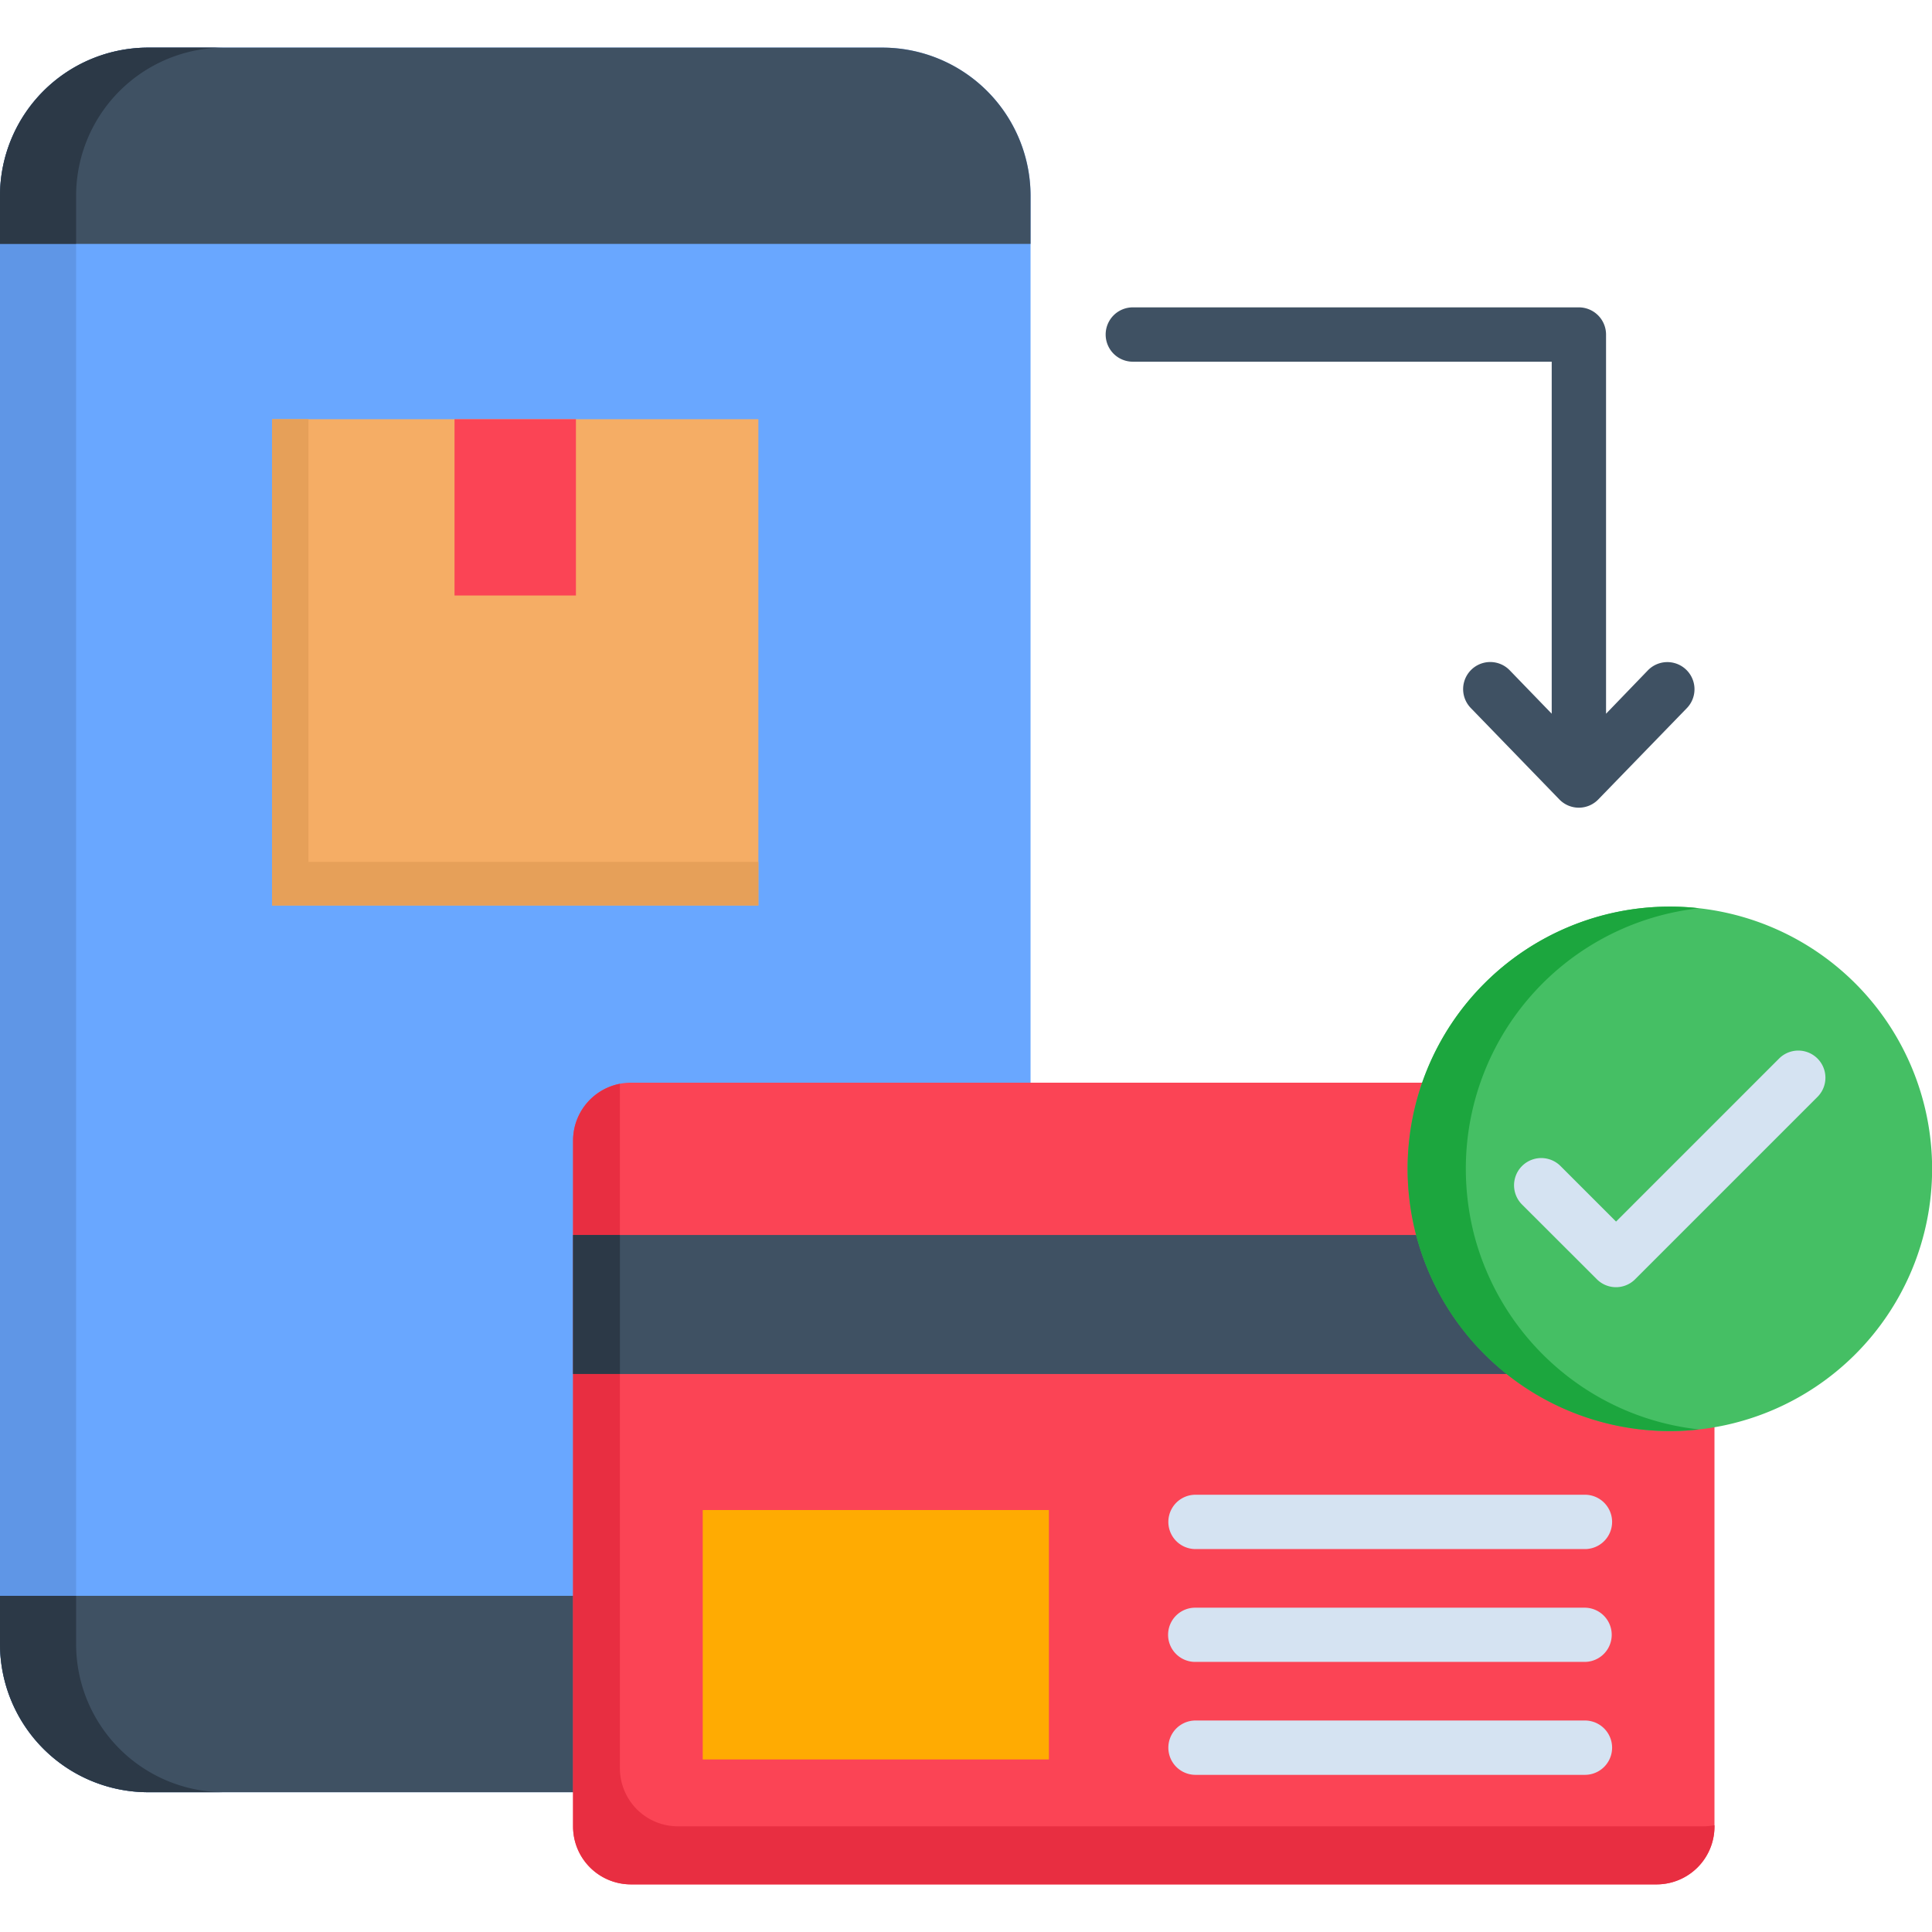
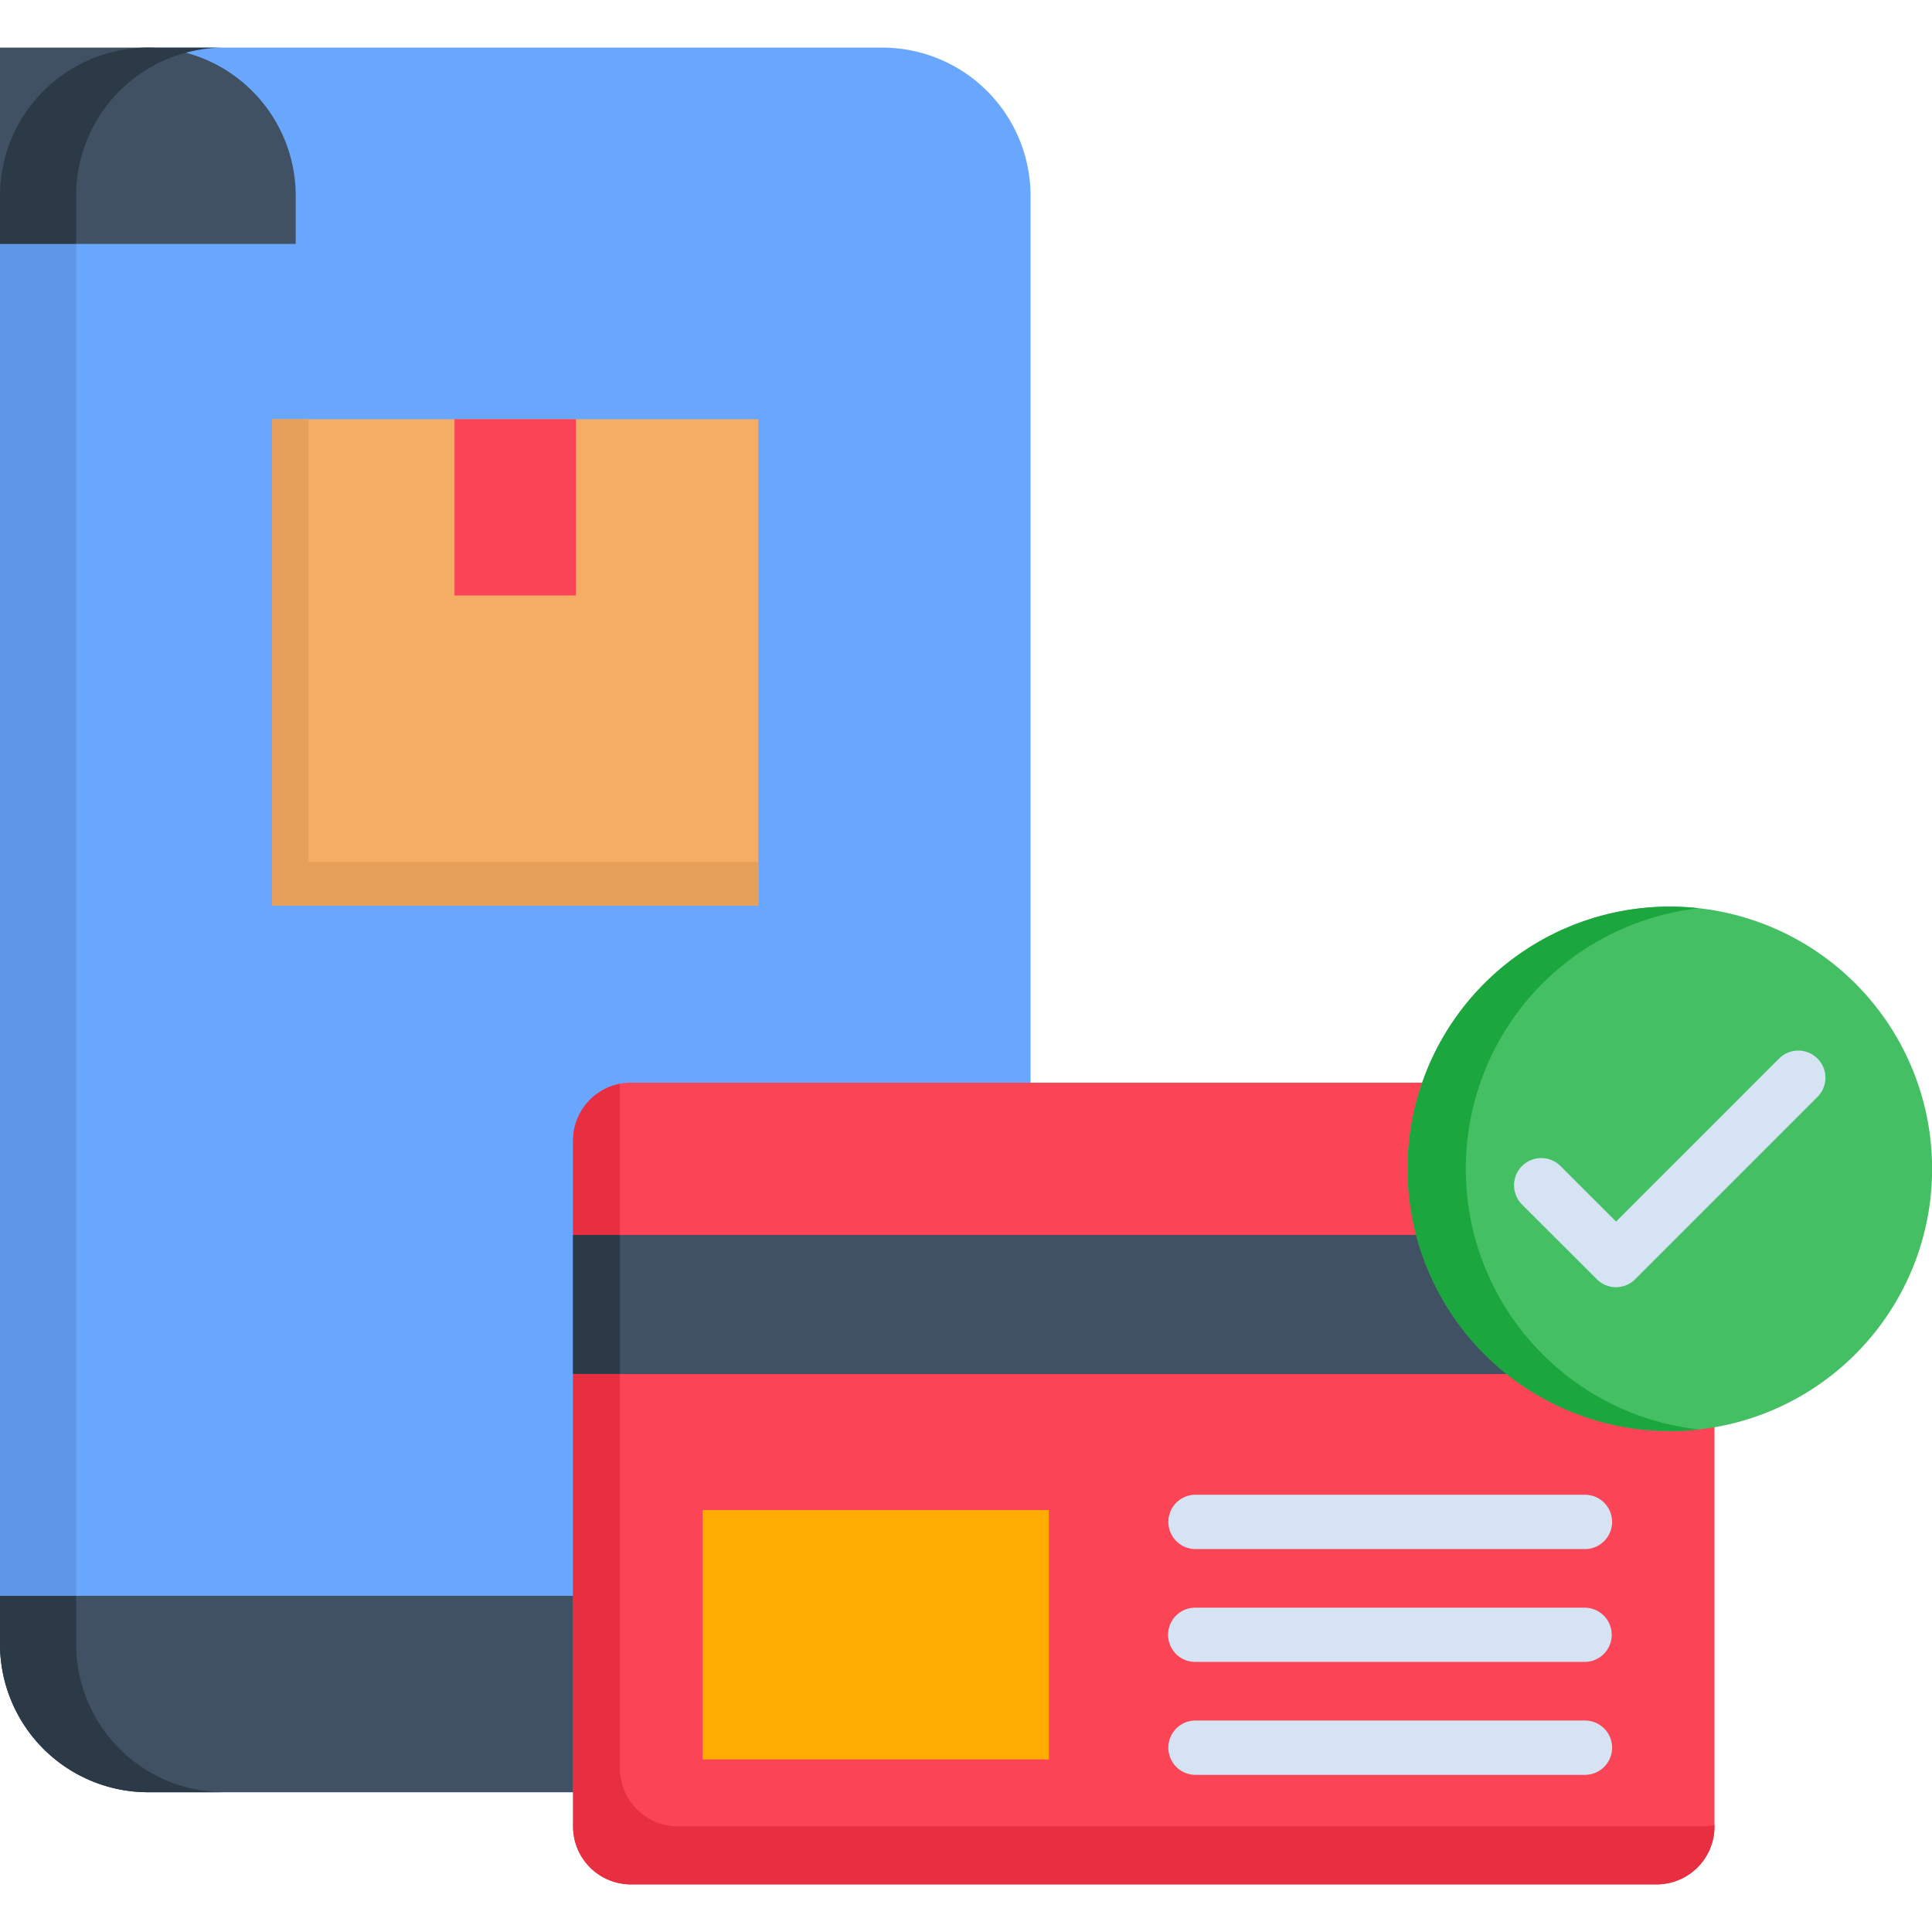
<svg xmlns="http://www.w3.org/2000/svg" id="Layer_1" viewBox="0 0 512 512" data-name="Layer 1">
  <g fill-rule="evenodd">
    <path d="m39.169 12.619h194.74a39.3 39.3 0 0 1 39.2 39.17v384a39.3 39.3 0 0 1 -39.2 39.169h-194.74a39.292 39.292 0 0 1 -39.169-39.169v-384a39.293 39.293 0 0 1 39.169-39.17z" fill="#69a7ff" />
-     <path d="m39.169 12.619h194.74a39.3 39.3 0 0 1 39.2 39.17v12.852h-273.109v-12.852a39.293 39.293 0 0 1 39.169-39.17z" fill="#3f5163" />
+     <path d="m39.169 12.619a39.3 39.3 0 0 1 39.2 39.17v12.852h-273.109v-12.852a39.293 39.293 0 0 1 39.169-39.17z" fill="#3f5163" />
    <path d="m39.169 474.958h194.74a39.3 39.3 0 0 0 39.2-39.169v-12.882h-273.109v12.882a39.292 39.292 0 0 0 39.169 39.169z" fill="#3f5163" />
    <path d="m167.169 286.922h271.884a15.355 15.355 0 0 1 15.3 15.3v181.858a15.336 15.336 0 0 1 -15.3 15.3h-271.884a15.336 15.336 0 0 1 -15.3-15.3v-181.858a15.355 15.355 0 0 1 15.3-15.3z" fill="#fb4455" />
  </g>
  <path d="m151.869 327.286h302.484v36.838h-302.484z" fill="#3f5163" />
  <path d="m186.23 400.175h91.745v66.099h-91.745z" fill="#ffab02" />
  <path d="m316.823 410.521a7.2 7.2 0 0 1 0-14.4h103.2a7.2 7.2 0 0 1 0 14.4zm0 59.832a7.2 7.2 0 0 1 0-14.4h103.2a7.2 7.2 0 0 1 0 14.4zm0-29.931a7.184 7.184 0 1 1 0-14.367h103.2a7.184 7.184 0 0 1 0 14.367z" fill="#d5e3f2" />
  <path d="m72.102 111.096h128.874v128.874h-128.874z" fill="#f5ad65" />
  <path d="m120.452 111.096h32.175v46.718h-32.175z" fill="#fb4455" />
  <path d="m442.521 379.25a69.494 69.494 0 1 0 -69.479-69.509 69.622 69.622 0 0 0 69.479 69.509z" fill="#45bf64" fill-rule="evenodd" />
  <path d="m471.49 280.51a7.192 7.192 0 0 1 10.171 10.171l-48.32 48.319a7.159 7.159 0 0 1 -10.171 0l-19.818-19.789a7.212 7.212 0 0 1 10.2-10.2l14.718 14.719z" fill="#d5e3f2" />
-   <path d="m300.211 95.854a7.2 7.2 0 0 1 0-14.4h118.208a7.214 7.214 0 0 1 7.2 7.2v100.49l11.132-11.544a7.193 7.193 0 0 1 10.317 10.025l-23.52 24.248a7.177 7.177 0 0 1 -10.142.146l-.146-.146-23.489-24.248a7.182 7.182 0 0 1 10.287-10.025l11.162 11.541v-93.287z" fill="#3f5163" />
  <path d="m20.168 422.907h-20.168v12.882a39.292 39.292 0 0 0 39.169 39.169h20.168a39.292 39.292 0 0 1 -39.169-39.169z" fill="#2c3947" fill-rule="evenodd" />
  <path d="m0 64.641h20.168v358.266h-20.168z" fill="#5f96e6" />
  <path d="m0 64.641h20.168v-12.852a39.293 39.293 0 0 1 39.169-39.17h-20.168a39.293 39.293 0 0 0 -39.169 39.17z" fill="#2c3947" fill-rule="evenodd" />
  <path d="m200.976 228.401h-119.227v-117.305h-9.647v128.875h128.874z" fill="#e6a059" fill-rule="evenodd" />
  <path d="m164.284 327.286v-40.073a15.321 15.321 0 0 0 -12.415 15.009v25.064z" fill="#e82e41" fill-rule="evenodd" />
  <path d="m151.869 327.286h12.415v36.838h-12.415z" fill="#2c3947" />
  <path d="m164.284 364.124h-12.415v119.956a15.336 15.336 0 0 0 15.3 15.3h271.884a15.336 15.336 0 0 0 15.3-15.3v-.38a15.542 15.542 0 0 1 -2.856.292h-271.912a15.332 15.332 0 0 1 -13.931-9.035 15.141 15.141 0 0 1 -1.37-6.266z" fill="#e82e41" fill-rule="evenodd" />
  <path d="m388.459 309.741a69.436 69.436 0 0 1 61.785-69.041 67.7 67.7 0 0 0 -7.723-.438 69.494 69.494 0 0 0 0 138.988 67.7 67.7 0 0 0 7.723-.438 68.957 68.957 0 0 1 -35.585-14.688 69.736 69.736 0 0 1 -23.985-36.838 70.935 70.935 0 0 1 -2.215-17.545z" fill="#1ca63e" fill-rule="evenodd" />
</svg>